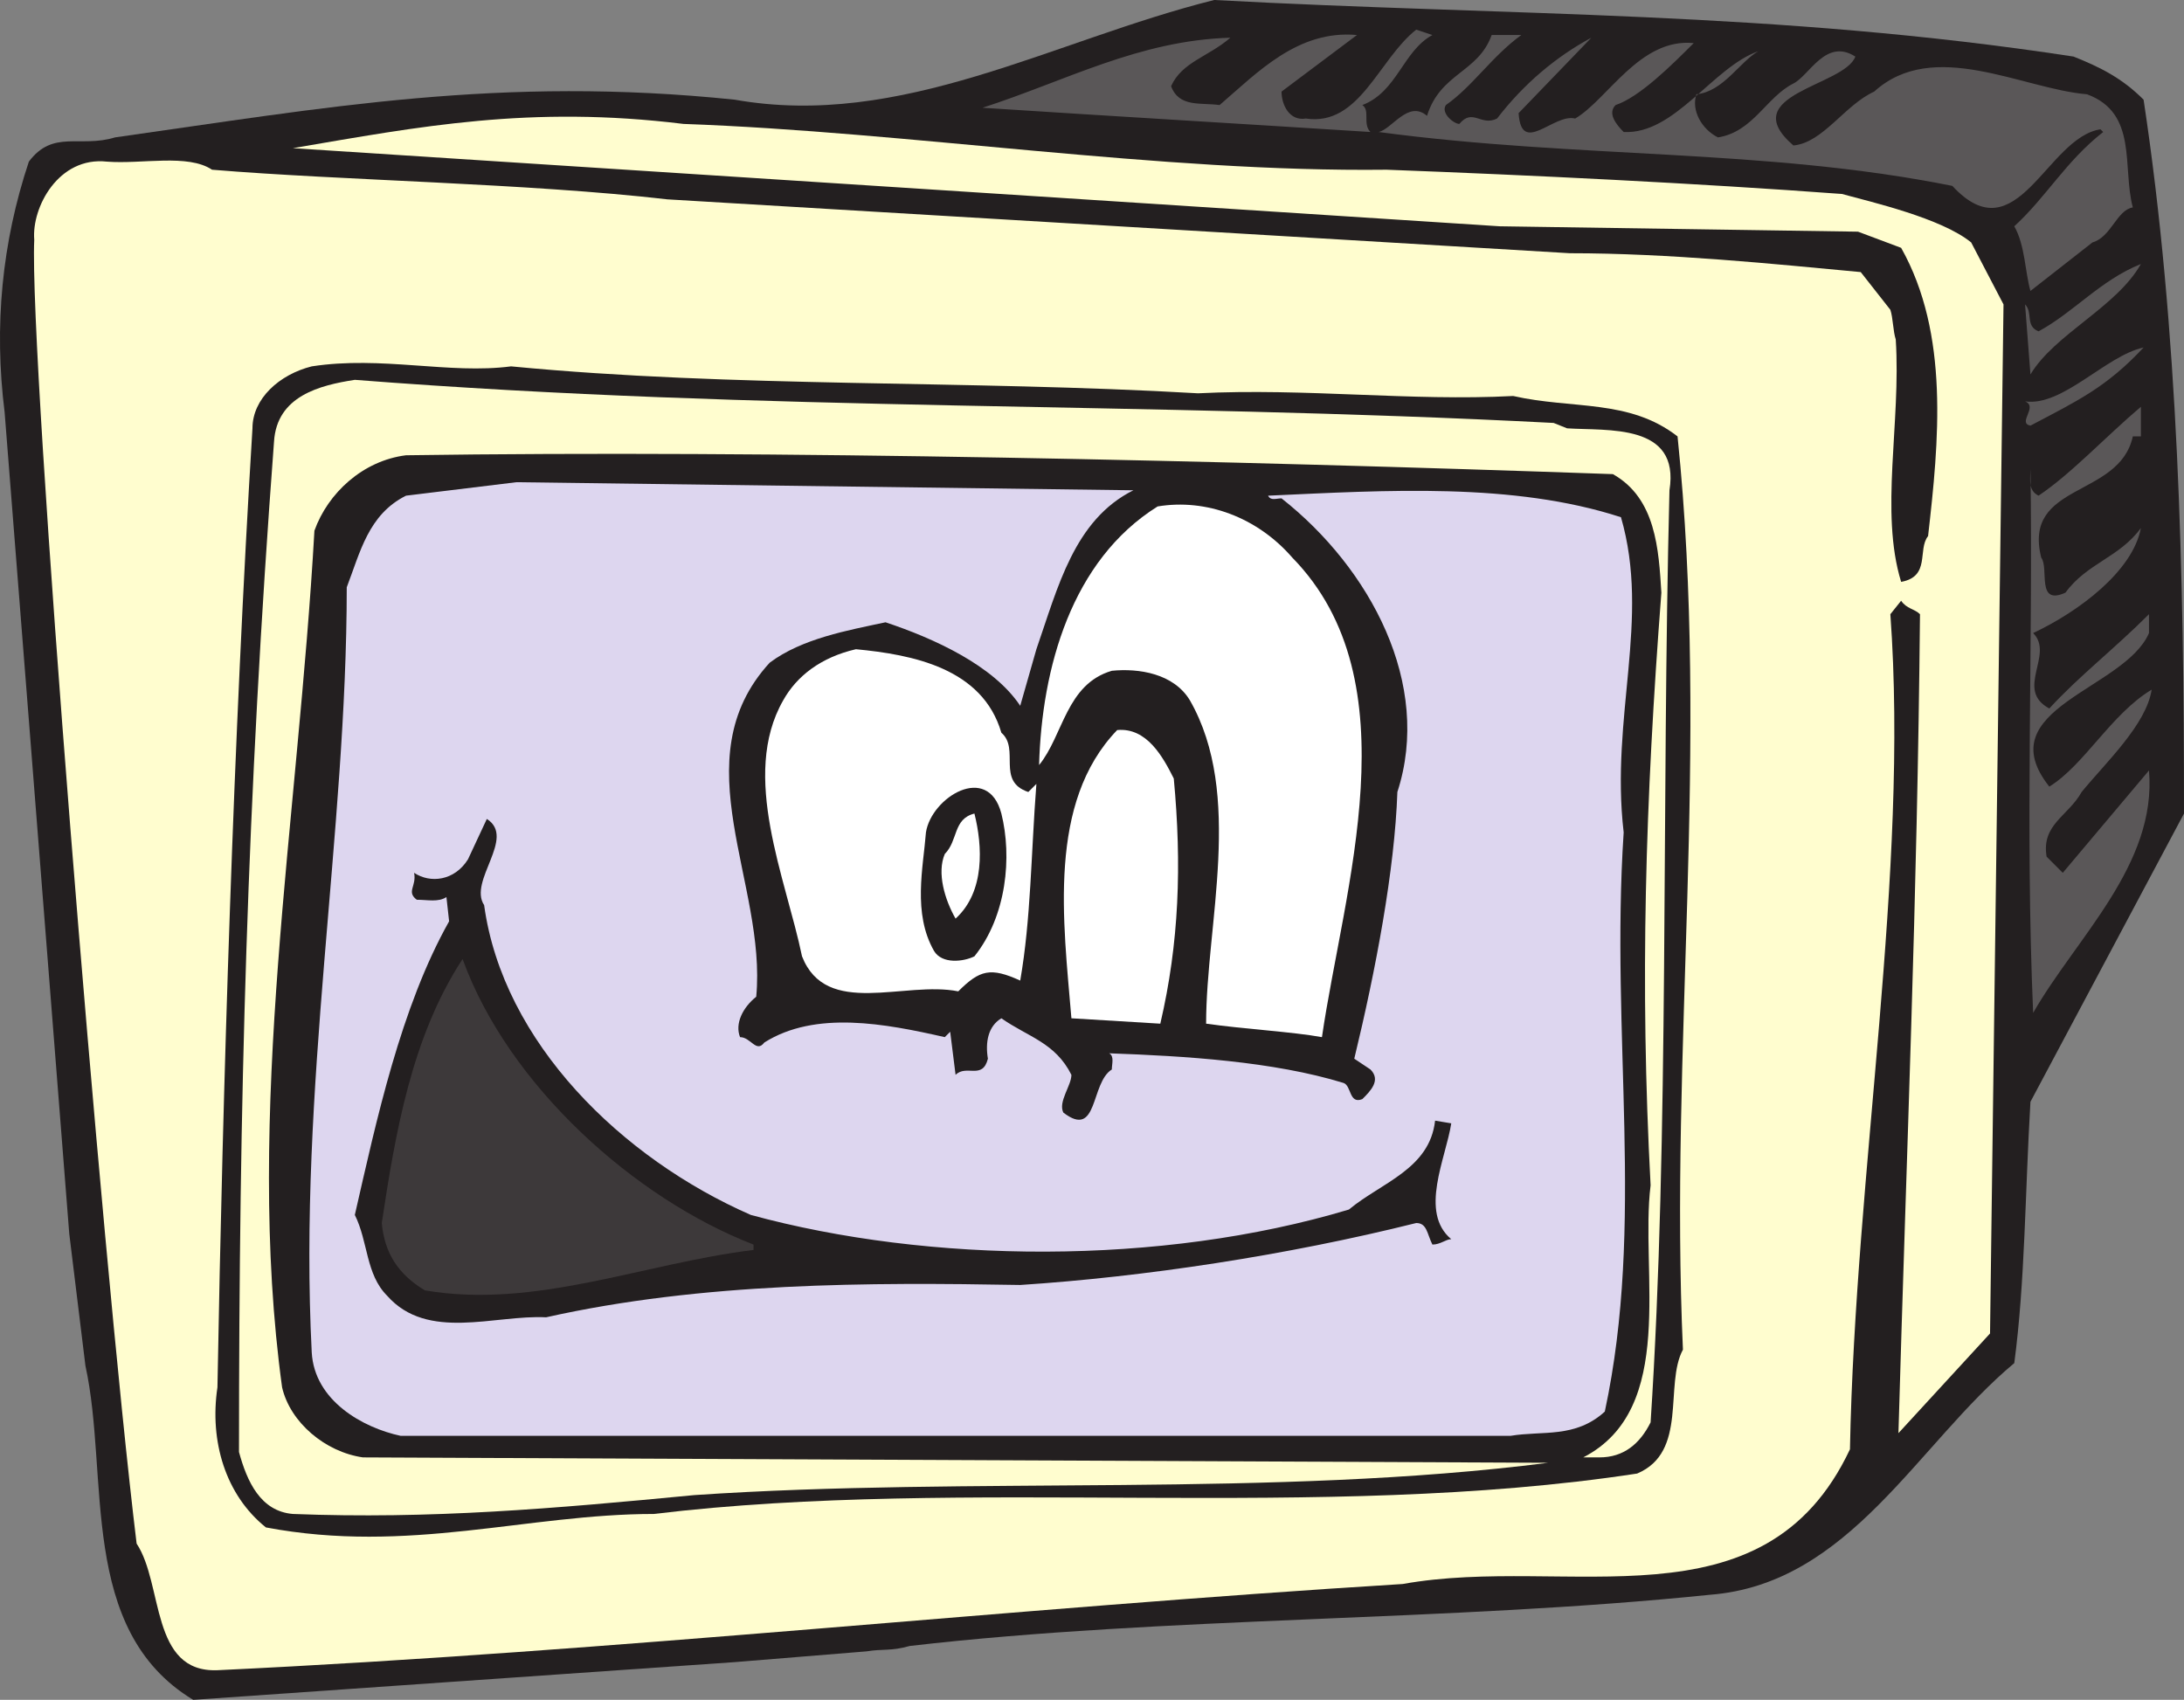
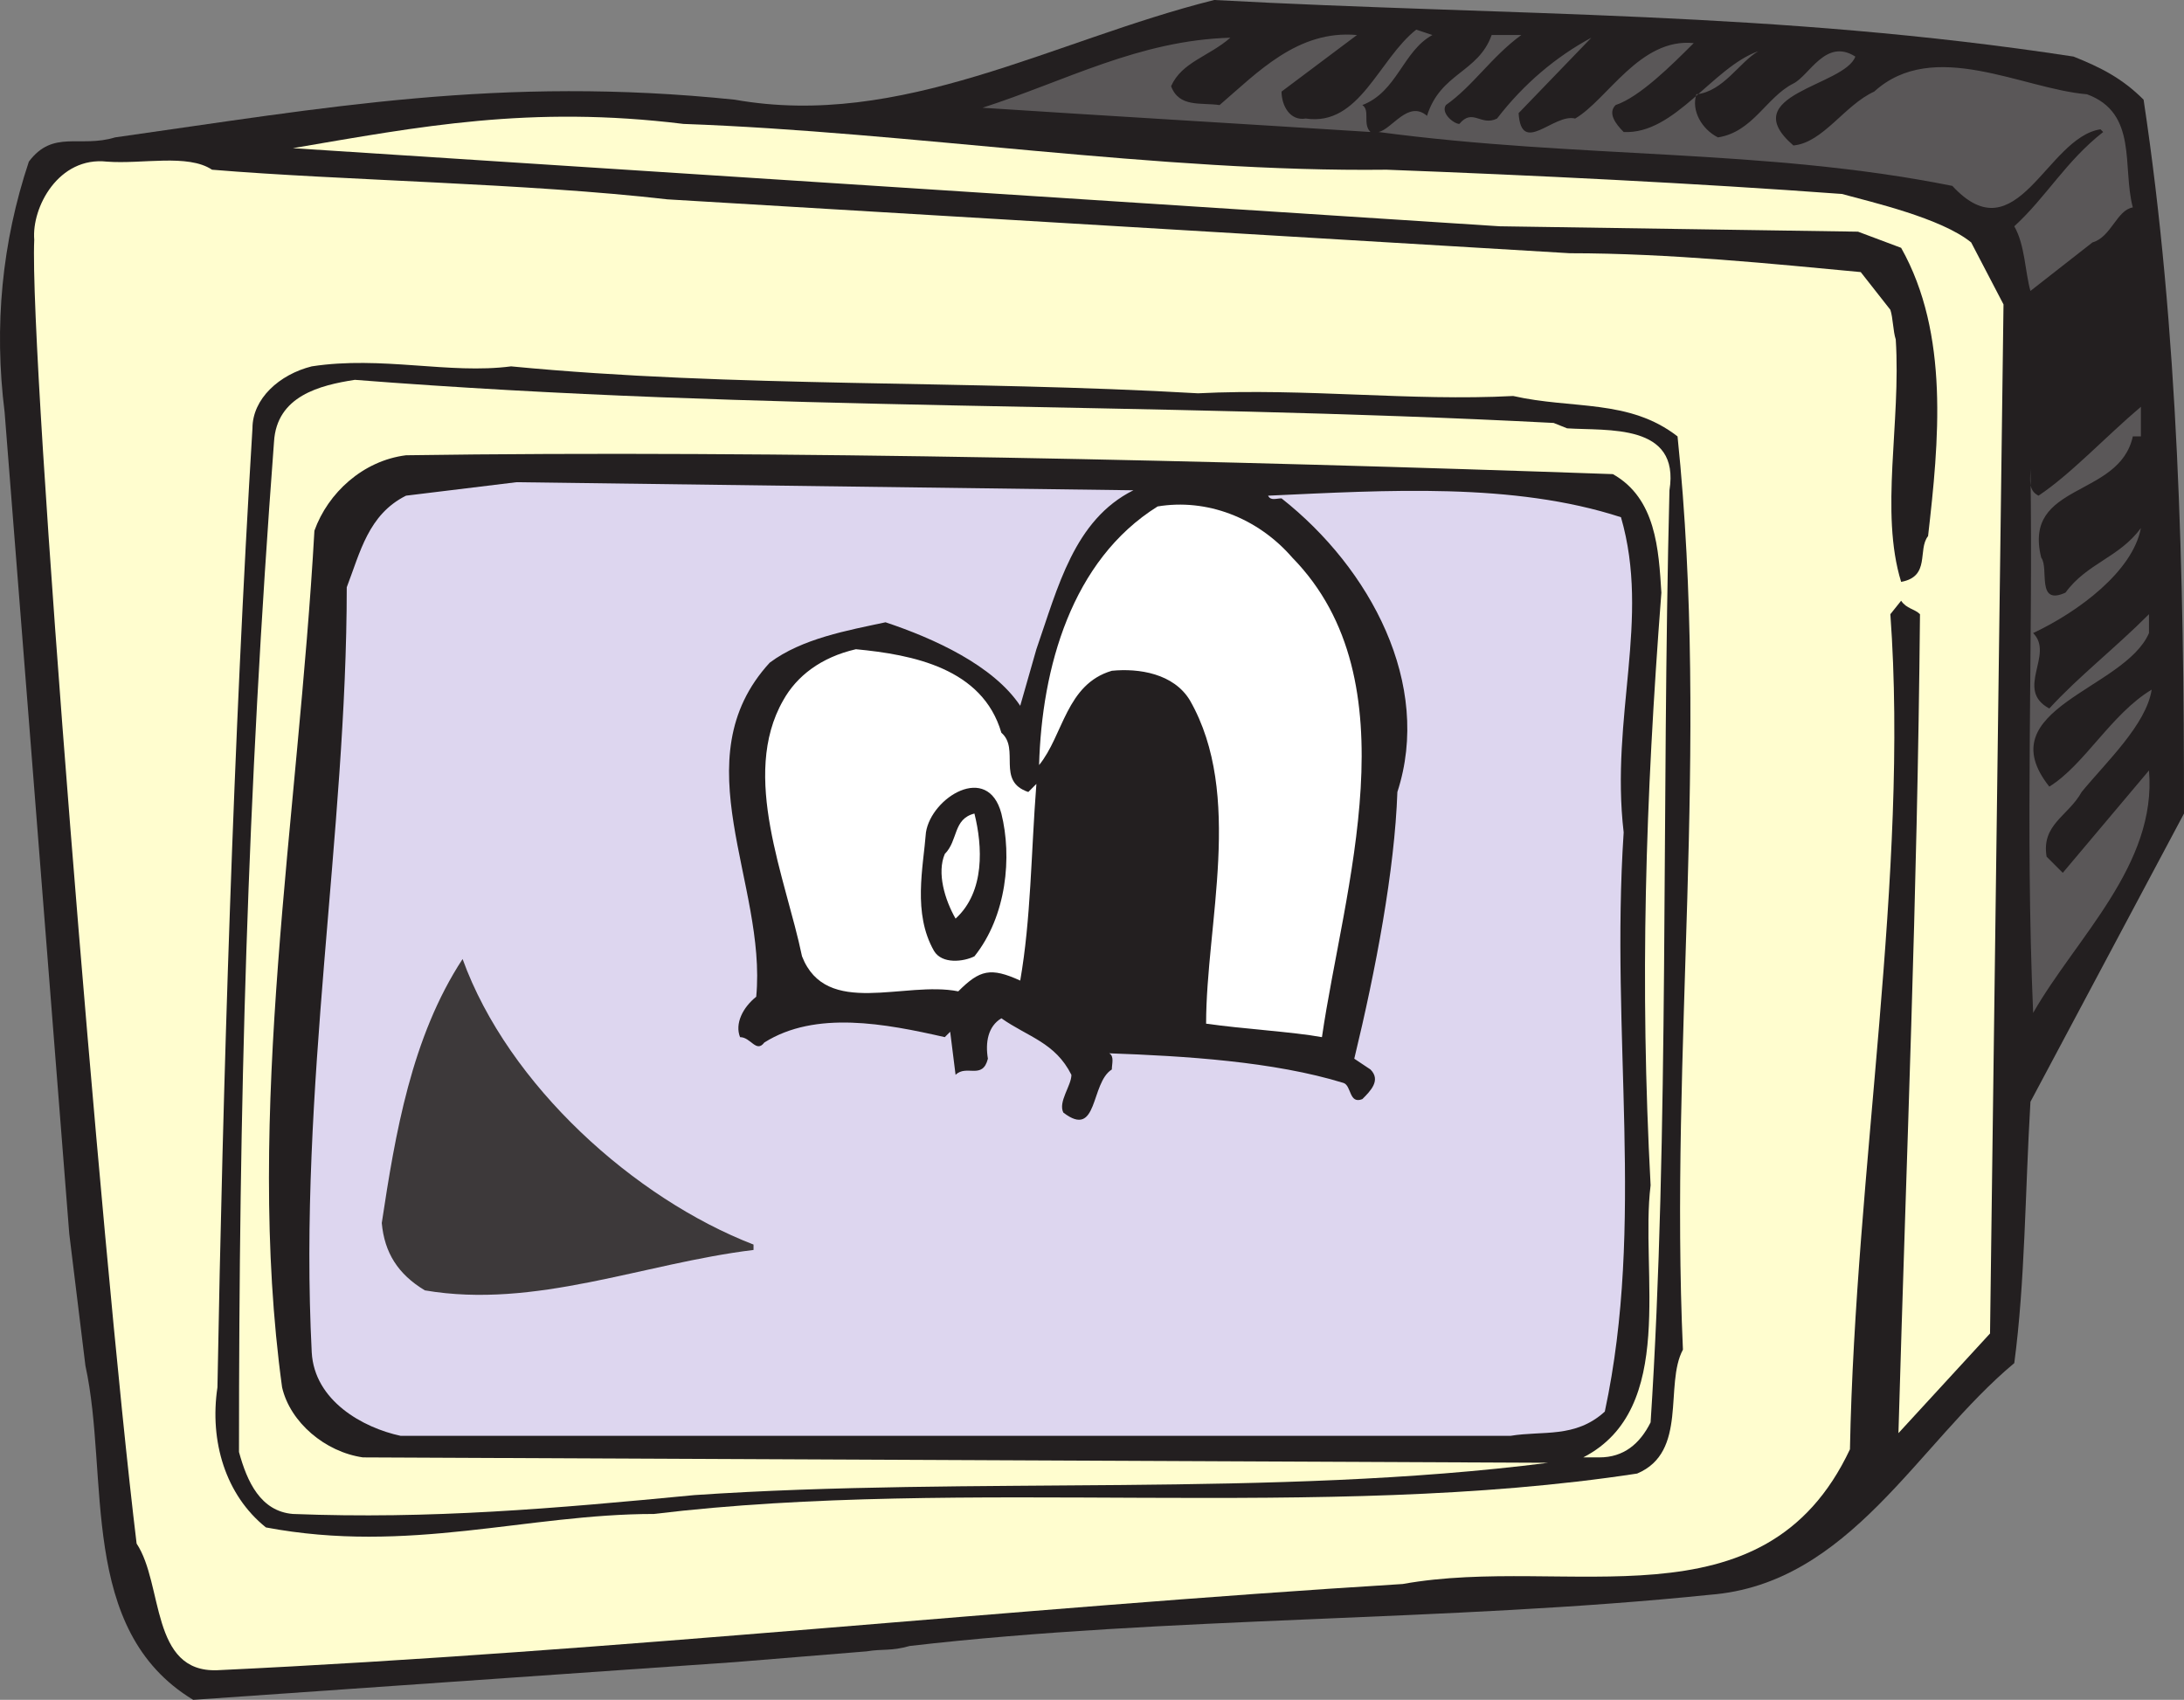
<svg xmlns="http://www.w3.org/2000/svg" width="608.036" height="473.25">
  <rect width="100%" height="100%" fill="#808080" stroke="none" />
  <path fill="#231f20" fill-rule="evenodd" d="M577.286 15.75c7.5 3 13.5 6 19.5 12 9.75 64.5 11.25 132 11.25 198.75l-42.75 80.25c-1.5 25.5-1.5 50.25-4.5 72.75-27 22.5-45.75 61.5-84.75 64.5-72.75 7.5-151.5 6-222.75 14.25-5.25 1.5-7.5.75-12 1.5l-36.75 3-150.75 10.5c-32.25-19.5-23.25-62.25-30-93l-4.5-36.75-18-228.75c-3-24-.75-47.25 6.75-69.75 6.75-9 14.25-3.75 24-6.75 58.5-8.25 107.25-17.25 172.5-10.5 46.5 8.25 88.5-16.5 133.5-27.75 83.25 4.5 156 3 239.25 15.75" />
  <path fill="#5a5758" fill-rule="evenodd" d="M398.786 9.75c-8.25 4.5-9.75 15.75-19.5 19.5 2.25 1.5 0 5.25 2.25 7.5-35.25-2.25-73.5-4.5-108-6.75 23.25-7.5 43.5-18.75 69-19.5-6 5.25-13.5 6.75-16.5 13.5 2.25 6 8.25 4.5 13.5 5.25 10.5-9 21.75-21 38.25-19.5l-21 15.75c0 3.75 2.25 8.25 6.75 7.5 15 2.25 20.25-16.5 30.75-24.75l4.5 1.5m24.75 0c-8.25 6-13.5 14.25-21 19.5-1.5 2.25 2.25 5.25 3.75 5.25 3.75-4.5 6 .75 10.5-1.5 7.5-9.75 16.5-17.25 26.25-22.5l-20.25 21c.75 12 9.75 0 15.75 1.5 9-5.25 18-22.5 33-21-6 6-15 15-21.75 17.25-2.25 2.25 0 5.25 2.25 7.5 14.25.75 24.75-18 37.5-22.5-5.25 3-9.75 11.25-17.25 12-1.5 4.5 1.5 9.75 6 12 9.75-1.5 13.5-11.25 21-15 4.5-2.25 9-12.75 17.25-7.5-3 8.25-33.75 10.5-17.25 24.75 8.25-.75 14.25-11.25 22.5-15 16.5-15 41.25-.75 59.25.75 14.25 5.25 9.75 20.25 12.75 31.5-4.5.75-6 8.25-11.25 9.75L565.286 81c-1.5-5.25-1.5-12.75-4.5-18 9-8.25 14.25-18 24.75-26.25l-.75-.75c-15 2.25-23.25 35.25-41.25 15.75-52.5-10.5-103.5-7.5-159.75-15 3.75-.75 8.25-9 13.5-4.5 3.75-12 14.25-12 18-22.5h8.25" />
  <path fill="#fffdcf" fill-rule="evenodd" d="M512.786 54c8.25 2.25 27.75 6.75 36 13.5l9 17.25-3.75 286.5-25.5 27.75c2.25-78.75 5.25-147.75 6-228-1.5-1.5-3.75-1.5-5.25-3.75l-3 3.75c5.25 72-9.75 154.5-11.25 232.5-24 51-78.75 29.25-124.5 37.5-109.5 6.75-219 18.75-330 24-18.75.75-15-24-22.5-35.25-9.75-80.25-30-330.75-28.5-363-.75-9 6.75-23.25 20.25-21.75 9.75.75 22.5-2.25 29.25 2.25 36 3 87.75 3.75 126.75 8.25l251.25 15c27.75 0 57 3 81 5.25l8.25 10.5c.75 2.25.75 6 1.5 8.25 1.5 23.25-4.5 48 1.5 67.5 8.25-1.5 4.5-9 7.5-12.75 3-26.25 6-56.25-7.5-80.25l-12-4.5-99.75-1.5-336-21.75c35.25-6 66-12 108.75-6.75 63 2.25 132.75 13.5 195.75 12.75 39.75 1.5 86.25 3.75 126.75 6.75" />
-   <path fill="#5a5758" fill-rule="evenodd" d="m565.286 104.25-1.5-19.5c2.25 2.25 0 6 3.75 7.5 9.75-5.25 17.25-14.25 28.5-18.75-6.75 12-24 19.5-30.75 30.75m31.5-7.5c-10.5 11.25-18.75 15-31.5 21.75-3.75-.75 2.25-5.25-1.5-6.75 10.5 1.5 22.5-12.75 33-15" />
  <path fill="#231f20" fill-rule="evenodd" d="M421.286 110.25c16.5 3.75 32.25.75 45.75 11.25 9 87-2.25 171 1.5 254.25-5.25 9.75 1.5 28.5-12.75 34.5-88.5 13.5-186.75.75-273.75 11.25-35.25 0-68.25 11.25-108 3.75-11.25-9-15.75-24-13.5-39 1.5-84 4.5-181.5 9.75-267 0-8.25 7.5-15 16.5-17.25 19.5-3 38.25 2.25 55.5 0 62.25 6 126.75 3.75 191.25 7.5 30-1.5 59.25 2.25 87.75.75" />
  <path fill="#fffdcf" fill-rule="evenodd" d="m432.536 117.75 3.75 1.5c11.25.75 31.5-1.5 28.5 17.25-2.25 88.5 0 179.25-5.25 259.5-3 6-7.5 9.75-14.25 9.75h-4.5c26.25-13.5 15.75-51.75 18.75-75.75-3-56.25-1.5-106.5 3-165-.75-12-1.5-26.25-13.5-33-106.5-3.75-234-6.75-336-5.25-12 1.5-21.75 10.5-25.5 21-4.5 80.25-19.5 162-9 238.5 2.25 9.75 12 18 22.5 19.5l330 1.5c-76.5 9.75-160.5 3.75-237.75 9-39 3.75-73.5 6.75-111.75 5.25-9-.75-12.75-9-15-17.25 0-97.5 2.25-181.5 9.75-281.25.75-12.75 12.75-15.75 22.5-17.25 115.5 9 218.25 6 333.75 12" />
  <path fill="#5a5758" fill-rule="evenodd" d="M593.786 121.5c-3.75 17.25-30.75 12.75-25.5 33.75 2.25 3-1.5 13.5 6.75 9.75 6-8.25 15-9.75 21-18-2.25 12-17.25 23.25-30 29.25 6 6-5.25 15.75 4.5 21 8.25-9 18-16.5 27.75-26.25v5.25c-6.75 15.75-45 21-27.75 42.75 9.75-6 17.25-20.25 28.5-27-1.5 9.75-12.75 20.25-19.5 28.5-3.75 6.75-11.25 9-9.75 18l4.5 4.5 24-28.5c2.25 26.25-20.25 46.5-32.25 67.5-2.25-52.5 0-101.25-.75-151.5 0 3-.75 6 2.25 7.5 9-6 18.75-16.5 28.5-24.75v8.25h-2.25" />
  <path fill="#ddd6ef" fill-rule="evenodd" d="M315.536 136.5c-16.5 8.25-21 27-27 44.25l-4.5 15.75c-7.5-11.25-24-18.75-37.5-23.25-10.5 2.25-23.25 4.5-32.25 11.25-24.75 27-.75 61.5-3.75 93-3.75 3-6 7.5-4.5 11.25 3 0 4.5 4.5 6.75 1.5 14.25-9 33.75-5.25 50.25-1.5l1.5-1.5 1.5 12c3-3 7.5 1.5 9-4.5-.75-4.5 0-9 3.75-11.25 7.5 5.25 15 6.75 19.5 15.75 0 3-3.75 7.5-2.25 10.5 9.75 7.5 7.5-8.25 13.5-12 0-1.5.75-3.75-.75-4.5 21 .75 45.75 2.25 65.25 8.25 2.25.75 1.5 6 5.25 4.5 2.25-2.25 5.25-5.25 2.25-8.25l-4.5-3c6-24.75 11.25-52.5 12-74.25 9.75-30-7.5-62.25-32.25-81.75-1.5 0-3 .75-3.75-.75 33-1.5 68.25-3.75 98.25 6 8.25 28.5-3 55.5.75 87.75-3.75 57 6 108.75-5.25 161.25-8.25 7.5-17.25 5.25-26.25 6.75h-309c-10.5-2.25-24-9.75-24.75-23.25-3.75-73.5 9.75-144.75 9.75-213 3.75-9.75 6-20.25 16.5-25.5l30.75-3.75 171.75 2.25" />
  <path fill="#fff" fill-rule="evenodd" d="M359.786 155.25c33.75 34.5 14.25 92.25 8.25 133.5-8.25-1.5-21.75-2.25-32.25-3.75 0-27.75 10.5-63.75-4.5-90-4.5-7.5-14.25-9-21.75-8.25-12.75 3.75-13.5 18-20.25 26.25.75-27 9-57 33-72 13.5-2.25 27.75 3 37.5 14.25m-81 48.75c5.25 4.5-1.5 13.5 7.5 16.5l2.25-2.25c-1.5 19.5-1.5 37.5-4.5 54.75-8.25-3.75-11.25-3-17.25 3-15-3-36.75 7.5-43.5-9.75-4.5-21.75-17.25-50.25-5.25-71.25 3.75-6.75 10.5-12 20.25-14.25 15.75 1.5 35.25 5.25 40.5 23.25" />
-   <path fill="#fff" fill-rule="evenodd" d="M326.786 216.75c2.25 24 1.5 45.75-3.75 68.25l-24.75-1.5c-2.25-27-6.75-60 12.75-80.25 8.25-.75 12.75 7.5 15.75 13.5" />
  <path fill="#231f20" fill-rule="evenodd" d="M278.786 226.5c3 12 1.5 28.5-7.5 39.75-3 1.5-9 2.25-11.25-1.5-6-10.5-3-23.25-2.25-33 1.5-9.75 17.25-19.5 21-5.25" />
  <path fill="#fff" fill-rule="evenodd" d="M266.036 255.75c-3-5.25-5.25-12.75-3-18 3.75-3.75 2.25-9.75 8.25-11.25 2.25 9 3 21.75-5.25 29.25" />
-   <path fill="#231f20" fill-rule="evenodd" d="M134.786 252c5.25 38.25 38.25 70.5 74.25 86.25 49.5 13.5 114 14.25 166.5-1.5 9-7.5 22.5-11.25 24-24.75l4.5.75c-1.5 9.75-9 24.75 0 32.25-1.5 0-3 1.5-5.25 1.5-1.5-3-1.5-6-4.5-6-36 9-75.75 15-110.25 17.25-42-.75-88.5-.75-132 9-14.25-.75-33 6.75-44.25-6-6-6-5.25-15-9-22.5 6-26.25 12.75-57.75 26.25-81.75l-.75-6.75c-2.25 1.5-5.25.75-8.25.75-3-2.25 0-3.75-.75-7.5 4.5 3 11.25 2.25 15-3.75l5.25-11.25c8.25 5.25-5.25 17.25-.75 24" />
  <path fill="#3d393a" fill-rule="evenodd" d="M209.786 346.5v1.5c-30.75 3.75-60.75 16.5-91.5 11.25-7.5-4.5-11.25-10.5-12-18.75 3.75-24.75 8.25-51.75 22.5-73.5 12.75 35.25 48 66.75 81 79.5" />
</svg>